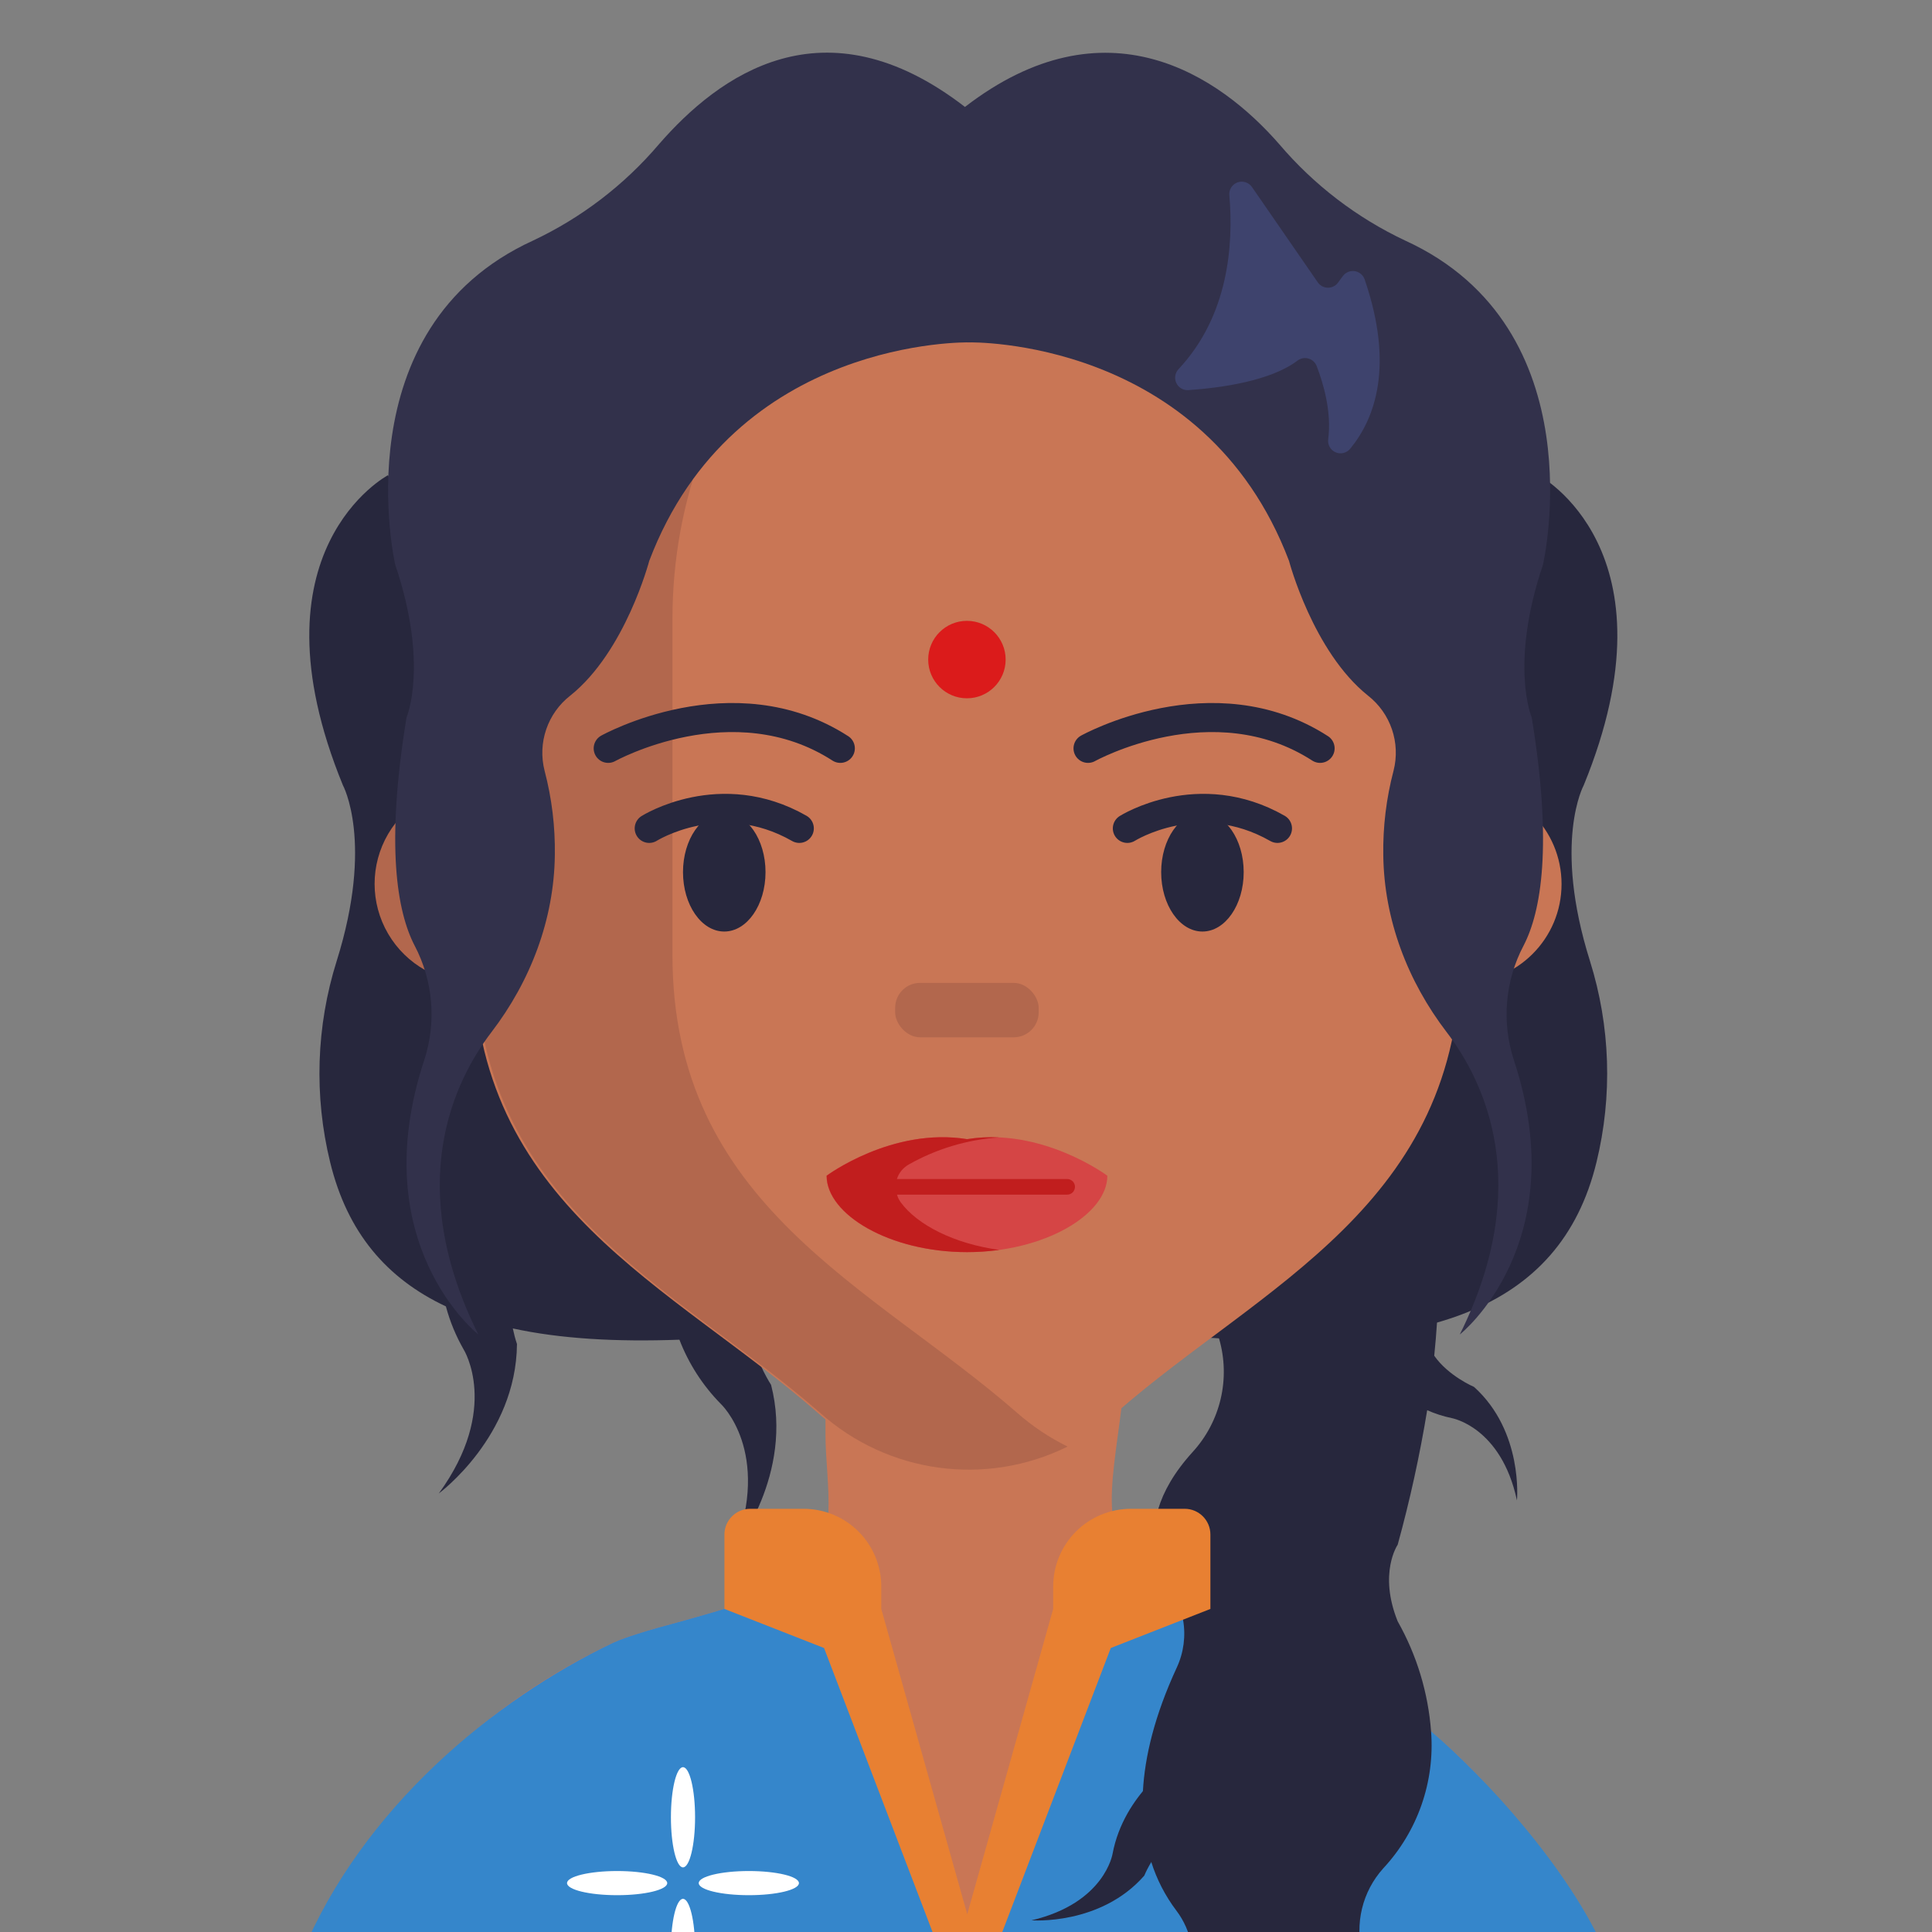
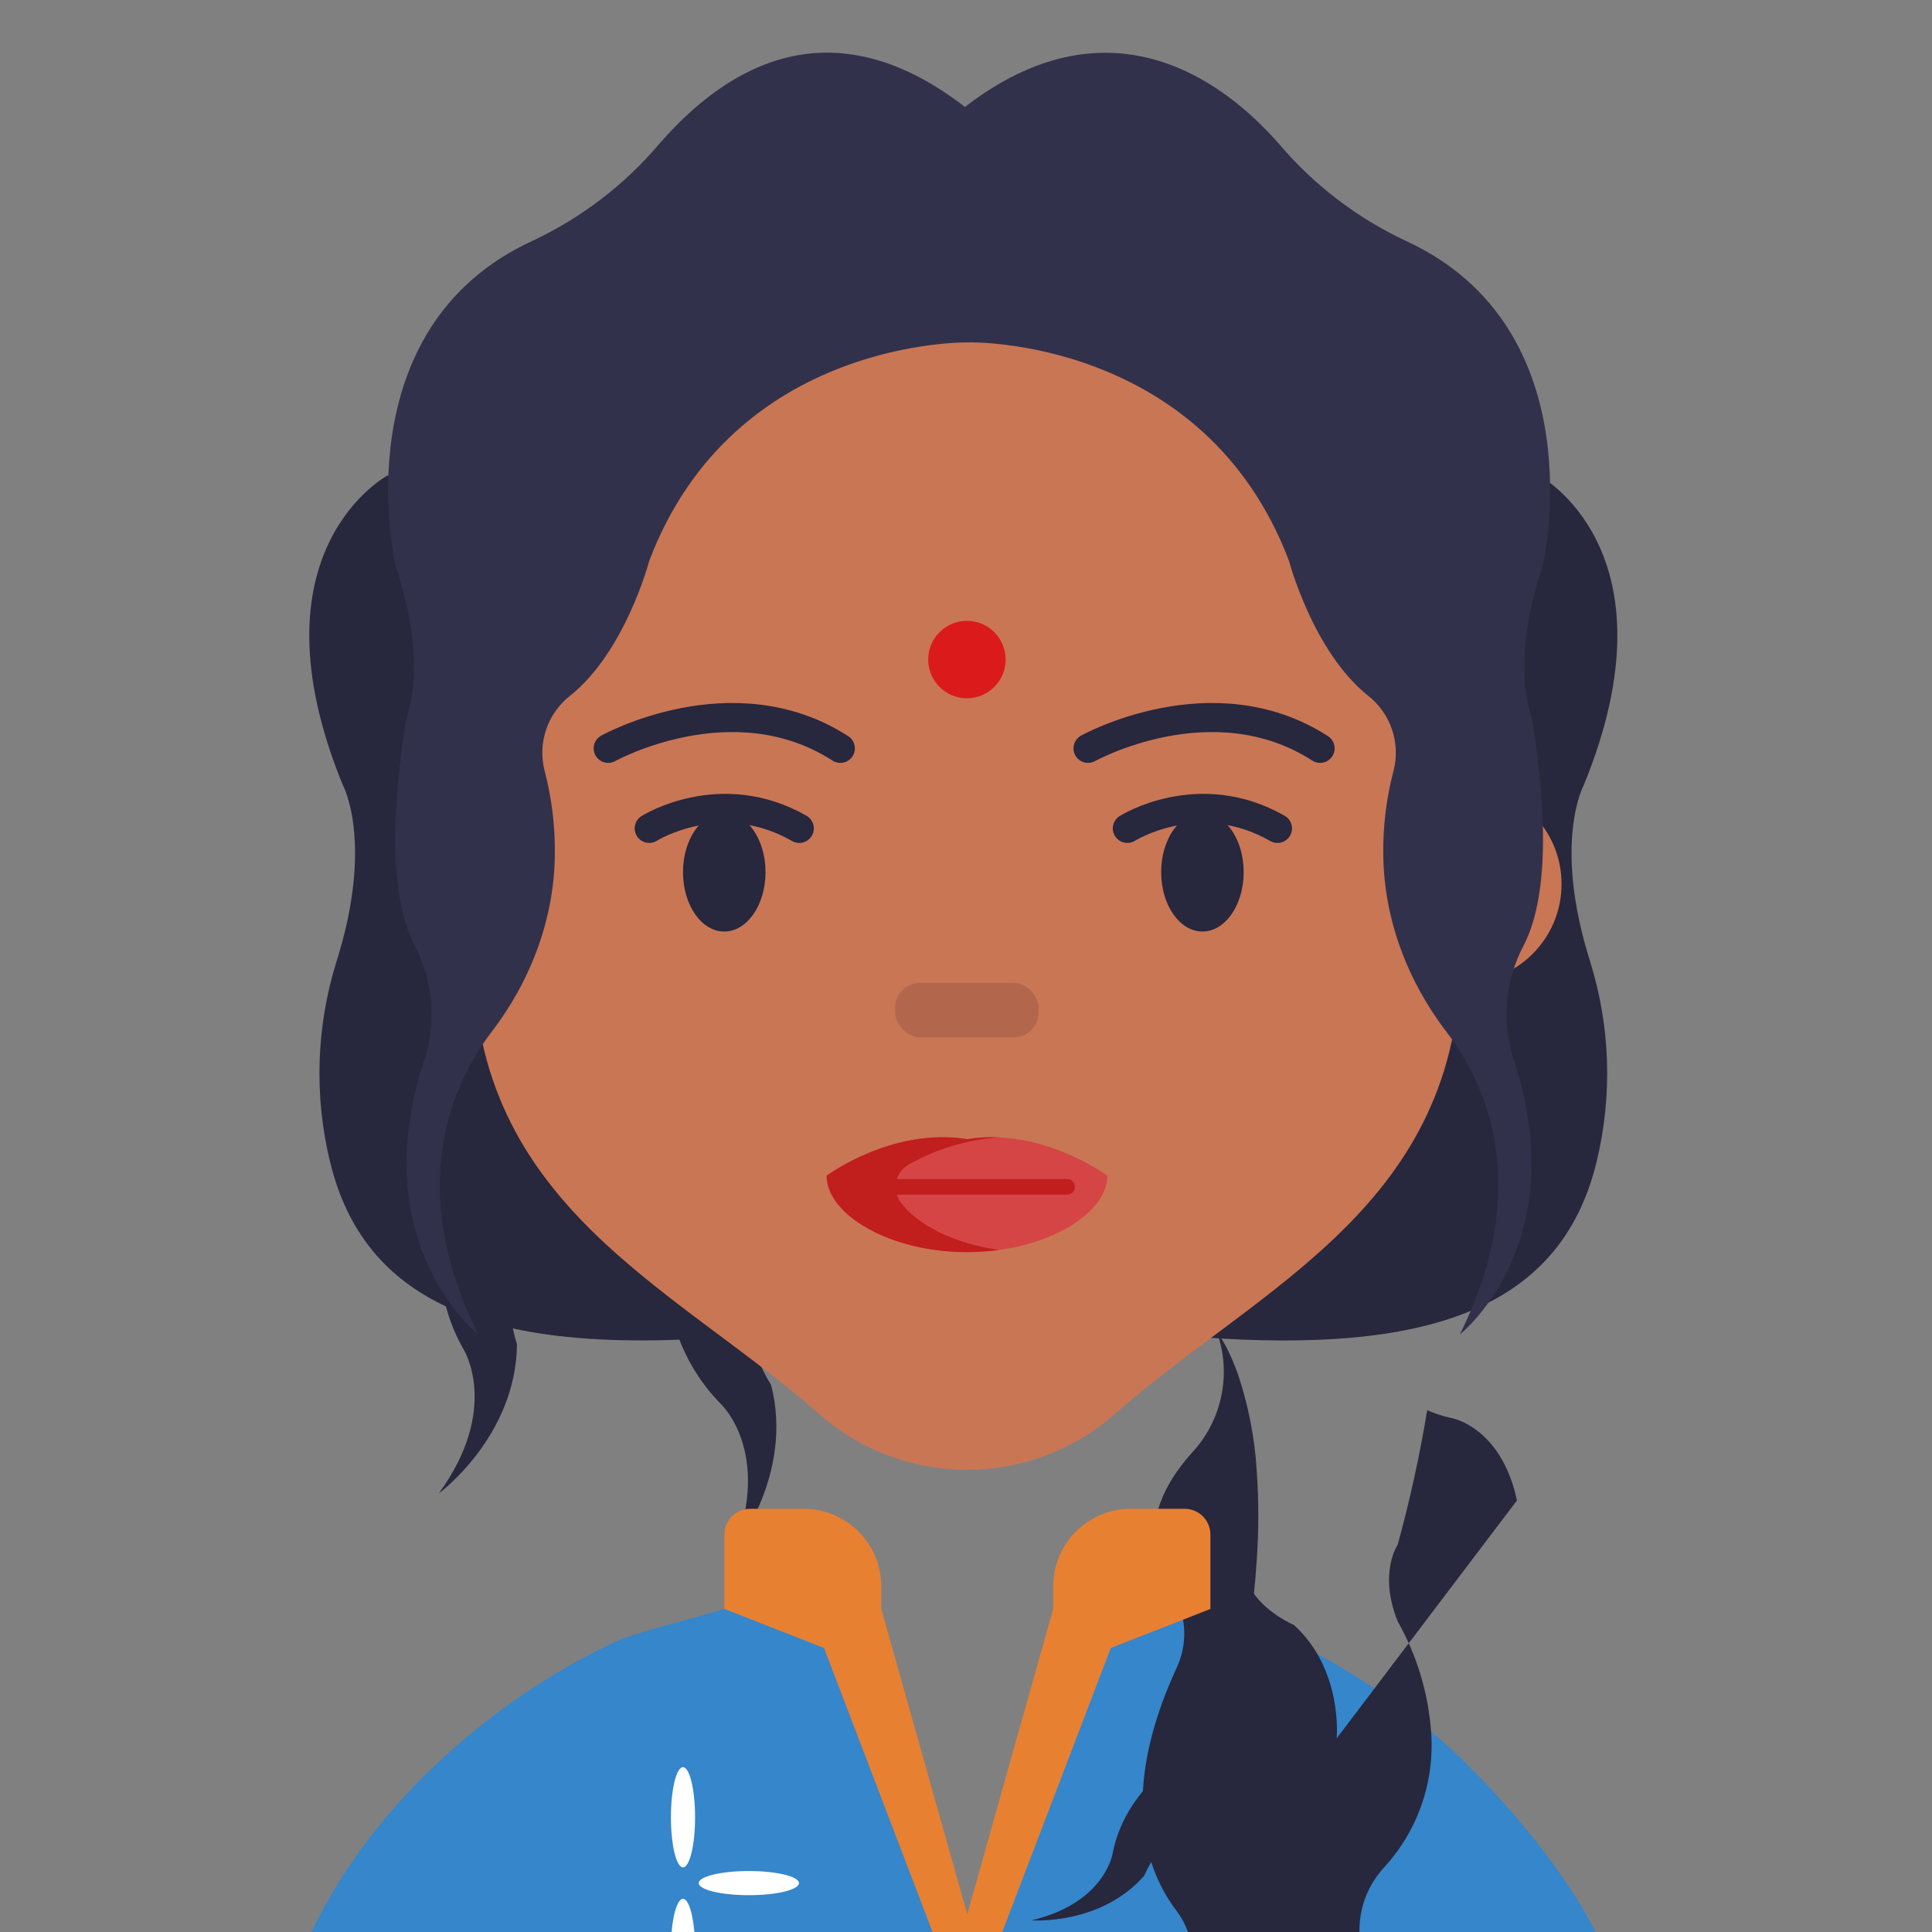
<svg xmlns="http://www.w3.org/2000/svg" id="Layer_1" viewBox="0 0 160 160">
  <rect x="0" y="0" width="160" height="160" fill="#808080" stroke="none" />
  <defs>
    <style>.cls-1{fill:#a05a47;}.cls-2{fill:#db1b1b;}.cls-3{fill:none;stroke:#27273d;stroke-linecap:round;stroke-width:2.406px;}.cls-4{fill:#c11e1e;}.cls-5{fill:#32314b;}.cls-6{fill:#c97655;}.cls-7{fill:#d54545;}.cls-8{fill:#3e436d;}.cls-9{fill:#b2674d;}.cls-10{fill:#fff;}.cls-11{fill:#3586cb;}.cls-12{fill:#e88032;}.cls-13{fill:#27273d;}</style>
  </defs>
  <g id="Avatars">
    <g id="Artboard">
      <g id="Women">
        <g id="Avatar-Users2_12">
          <g id="Icons">
-             <path id="Path" class="cls-6" d="M129.593,156.494c-.261.182-.522.344-.784.533-.894.594-1.798,1.173-2.712,1.739-7.968,4.909-16.672,8.507-25.781,10.656-1.079.259-2.168.495-3.266.708l-.519.1c-21.891,4.166-44.547-.105-63.418-11.956-.976-.616-1.939-1.252-2.888-1.908-.45-.309-.901-.622-1.344-.942,4.971-7.968,11.952-14.651,21.9-19.381.326-.15.66-.283,1-.399.285-.103.598-.21.935-.313,1.031-.344,2.32-.688,3.688-1.059,1.155-.327,2.379-.663,3.565-1.031h0c1.21-.361,2.386-.739,3.438-1.131.289-.11.574-.22.849-.344,1.303-.529,2.327-1.097,2.839-1.681,1.083-1.258,1.44-2.97,1.509-4.812.086-2.169-.241-4.503-.241-6.438v-1.454h0c-.131-8.315-1.244-5.816,5.211-7.982.24-.069.484-.117.732-.144h0c3.475-.519,16.383-1.169,17.789.144,1.292,1.203,1.158,4.073.773,7.219l-.021.182c-.364,2.949-.932,6.115-.736,8.339.034.518.14,1.028.316,1.516.783,2.185,2.366,3.992,4.431,5.053l.316.165c.076.038.151.079.23.113.923.436,1.87.819,2.836,1.148h0c1.093.392,2.258.787,3.468,1.265.571.223,1.141.467,1.719.739l.206.096c.866.406,1.708.825,2.527,1.258,3.697,1.909,7.17,4.224,10.354,6.902,4.392,3.721,8.135,8.147,11.076,13.097Z" />
            <path id="Path-2" class="cls-11" d="M133,161.794c-.261.182-3.739,4.811-4,5-.894.594-4.086-.566-5,0-7.968,4.909-14.576.479-23.684,2.628-1.079.259-2.168.495-3.266.708l-.519.1c-21.891,4.166-42.659,7.414-61.531-4.436-.976-.616-3.051,1.655-4,1-.45-.309-5.557-4.68-6-5,5-12,15.833-21.02,25.781-25.75.326-.15.66-.283,1-.399.285-.103.598-.21.935-.313,1.031-.344,2.32-.688,3.688-1.059,1.155-.327,2.379-.663,3.565-1.031,1.21-.361,2.386-.739,3.438-1.131.289-.11.574-.22.849-.344l5.672,1.657,7.666,25.761c.317,1.06,1.292,1.786,2.398,1.786s2.081-.726,2.398-1.786l7.707-25.465,6.765-2.025.316.165c.076.038.151.079.23.113.923.436,1.87.819,2.836,1.148,1.093.392,2.258.787,3.468,1.265.571.223,1.141.467,1.719.739l.206.096c.866.406,1.708.825,2.527,1.258,3.697,1.909,7.17,4.224,10.354,6.902,4.394,3.726,11.483,11.411,14.483,18.411Z" />
            <path id="Path-3" class="cls-13" d="M64.586,104.182h-1.193l-31.257-64.831s-11.722,6.188-3.737,25.682c0,0,2.578,4.702-.516,14.551-1.699,5.404-1.886,11.17-.54,16.672,1.416,5.813,4.672,9.625,9.584,11.935.335,1.25.831,2.452,1.475,3.575,0,0,3.056,4.888-2.062,11.914,0,0,6.411-4.716,6.473-12.375-.14-.423-.254-.853-.344-1.289,3.932.856,8.549,1.124,13.798.932.767,1.993,1.938,3.807,3.438,5.328,0,0,4.211,3.932,1.086,12.031,0,0,4.981-6.208,3.066-13.619.017.01-4.627-6.916.729-10.505Z" />
-             <path id="Path-4" class="cls-13" d="M125.629,124.257c-1.317-6.112-5.411-6.817-5.411-6.817-.696-.146-1.375-.365-2.025-.653-.617,3.755-1.433,7.475-2.444,11.144,0,0-1.609,2.341,0,6.339,1.583,2.802,2.528,5.918,2.767,9.127.32,4.161-1.114,8.265-3.953,11.323-1.746,1.929-2.394,4.613-1.719,7.126.281,1.125.429,2.278.44,3.438-4.22,1.725-8.567,3.118-13.004,4.166-1.079.259-2.168.495-3.266.708.377-2.028.867-4.033,1.468-6.005.619-2.03.225-4.233-1.059-5.923-.92-1.217-1.625-2.583-2.083-4.039-.586-1.896-.819-3.884-.688-5.864h0c.155-2.836.952-6.225,2.805-10.23.572-1.233.754-2.611.519-3.95h0c-.132-.794-.41-1.558-.818-2.252-.062-.118-.131-.233-.206-.344-1.329-1.922-1.709-4.346-1.031-6.583.43-1.444,1.31-3.022,2.839-4.709,2.325-2.533,3.159-6.096,2.2-9.398h0c-.031-.11-.069-.22-.107-.344,0-.038-.021-.072-.034-.113v-.027l-1.227-3.523,8.295-8.298,7.862-7.886s.801.959,1.622,3.207l.072.199c.872,2.592,1.398,5.287,1.564,8.016.172,2.475.172,4.96,0,7.435-.055.877-.134,1.791-.23,2.75,1.186,1.691,3.297,2.582,3.297,2.582,4.101,3.695,3.554,9.398,3.554,9.398Z" />
+             <path id="Path-4" class="cls-13" d="M125.629,124.257c-1.317-6.112-5.411-6.817-5.411-6.817-.696-.146-1.375-.365-2.025-.653-.617,3.755-1.433,7.475-2.444,11.144,0,0-1.609,2.341,0,6.339,1.583,2.802,2.528,5.918,2.767,9.127.32,4.161-1.114,8.265-3.953,11.323-1.746,1.929-2.394,4.613-1.719,7.126.281,1.125.429,2.278.44,3.438-4.22,1.725-8.567,3.118-13.004,4.166-1.079.259-2.168.495-3.266.708.377-2.028.867-4.033,1.468-6.005.619-2.03.225-4.233-1.059-5.923-.92-1.217-1.625-2.583-2.083-4.039-.586-1.896-.819-3.884-.688-5.864h0c.155-2.836.952-6.225,2.805-10.23.572-1.233.754-2.611.519-3.95h0c-.132-.794-.41-1.558-.818-2.252-.062-.118-.131-.233-.206-.344-1.329-1.922-1.709-4.346-1.031-6.583.43-1.444,1.31-3.022,2.839-4.709,2.325-2.533,3.159-6.096,2.2-9.398h0c-.031-.11-.069-.22-.107-.344,0-.038-.021-.072-.034-.113v-.027s.801.959,1.622,3.207l.072.199c.872,2.592,1.398,5.287,1.564,8.016.172,2.475.172,4.96,0,7.435-.055.877-.134,1.791-.23,2.75,1.186,1.691,3.297,2.582,3.297,2.582,4.101,3.695,3.554,9.398,3.554,9.398Z" />
            <path id="Path-5" class="cls-13" d="M97.383,145.834s-4.293,2.685-5.242,7.673c0,0-.632,4.097-6.72,5.527,0,0,5.713.443,9.343-3.702,0,0,2.234-5.569,6.531-3.843l-3.912-5.655Z" />
            <path id="Path-6" class="cls-13" d="M127.417,39.351s11.725,6.188,3.74,25.682c0,0-2.582,4.702.516,14.551,1.696,5.404,1.883,11.169.54,16.672-3.039,12.447-14.496,15.792-32.632,14.496l-3.424-6.569,31.261-64.831Z" />
            <path id="Path-7" class="cls-6" d="M120.961,51.268v27.809c0,20.745-16.5,27.387-28.548,37.94-7.027,6.276-17.647,6.276-24.674,0-12.031-10.553-28.548-17.188-28.548-37.94v-28.091c.096-14.513,7.886-27.084,19.25-33.344.368-.206,10.024-4.008,14.97-4.221.488-.028.983-.034,1.478-.034h10.354c8.363.021,16.431,3.095,22.688,8.645.964.835,1.882,1.722,2.75,2.657,6.172,6.702,9.792,15.36,10.227,24.461h0c.038.705.055,1.406.055,2.118Z" />
-             <path id="Path-8" class="cls-9" d="M55.69,79.078v-27.813c0-19.855,14.393-36.152,32.725-37.757-.983-.093-1.977-.134-2.984-.134h-10.35c-19.721,0-35.705,16.968-35.705,37.892v13.75c-2.963-.061-5.728,1.486-7.228,4.042-1.5,2.557-1.5,5.725,0,8.281,1.5,2.557,4.264,4.103,7.228,4.042h.079c1.186,18.937,16.888,25.482,28.462,35.623,5.62,5.032,13.736,6.139,20.498,2.795-1.512-.743-2.918-1.683-4.183-2.795-12.035-10.522-28.542-17.181-28.542-37.926Z" />
            <circle id="Oval" class="cls-6" cx="121.14" cy="73.214" r="8.181" />
            <path id="Path-9" class="cls-3" d="M50.369,61.976s10.313-5.744,19.223,0" />
            <path id="Path-10" class="cls-3" d="M90.106,61.976s10.312-5.744,19.219,0" />
            <ellipse id="Oval-2" class="cls-13" cx="99.58" cy="72.227" rx="3.417" ry="4.919" />
            <rect id="Rectangle" class="cls-9" x="74.132" y="81.398" width="11.887" height="4.507" rx="2.065" ry="2.065" />
            <path id="Path-11" class="cls-3" d="M93.362,68.604s5.906-3.73,12.433,0" />
            <ellipse id="Oval-3" class="cls-13" cx="59.98" cy="72.227" rx="3.417" ry="4.919" />
            <path id="Path-12" class="cls-3" d="M53.765,68.604s5.906-3.73,12.43,0" />
-             <path id="Path-13" class="cls-1" d="M39.609,69.962c-1.188-.039-2.302.573-2.907,1.595s-.605,2.294,0,3.316,1.72,1.634,2.907,1.595v-6.507Z" />
            <path id="Path-14" class="cls-9" d="M121.143,76.469c1.756-.057,3.15-1.497,3.15-3.254s-1.394-3.197-3.15-3.254v6.507Z" />
            <circle id="Oval-4" class="cls-2" cx="80.076" cy="54.623" r="3.207" />
            <path id="Path-15" class="cls-7" d="M80.076,94.34c-6.215-1.011-11.629,3.028-11.629,3.028,0,3.211,5.208,6.328,11.629,6.328h0c6.421,0,11.629-3.118,11.629-6.328,0,0-5.414-4.039-11.629-3.028Z" />
            <path id="Path-16" class="cls-4" d="M88.35,97.644h-14.073c.162-.511.512-.941.98-1.203,2.297-1.302,4.859-2.069,7.494-2.245-.888-.047-1.779.002-2.657.144-6.215-1.007-11.633,3.028-11.633,3.028,0,3.207,5.208,6.328,11.633,6.328.891-0,1.781-.061,2.664-.182-3.737-.516-6.779-2.062-8.164-3.943-.139-.193-.244-.408-.309-.636h14.094c.357,0,.646-.289.646-.646,0-.357-.289-.646-.646-.646h-.028Z" />
            <path id="Path-17" class="cls-5" d="M116.369,19.922c-4.001-1.885-7.553-4.603-10.419-7.972-4.95-5.682-14.352-12.103-26.036-3.094-11.688-9.023-20.398-2.602-25.348,3.094-2.866,3.369-6.418,6.087-10.419,7.972-15.929,7.281-11.416,26.837-11.416,26.837,2.802,8.322.935,12.664.935,12.664-1.739,10.612-.784,16.07.667,18.879,1.536,2.915,1.828,6.326.811,9.46-5.05,15.262,4.469,22.756,4.469,22.756-6.157-12.375-2.062-20.914,1.083-25.035,3.238-4.228,5.187-9.329,5.253-14.654.037-2.361-.248-4.715-.849-6.999-.592-2.316.247-4.762,2.135-6.229,4.562-3.647,6.531-11.148,6.531-11.148,7.037-18.562,26.493-18.098,26.493-18.098h0s19.456-.457,26.493,18.098c0,0,1.973,7.501,6.531,11.148,1.884,1.469,2.718,3.915,2.124,6.229-.601,2.283-.886,4.638-.849,6.999.065,5.325,2.014,10.426,5.252,14.654,3.152,4.125,7.239,12.647,1.083,25.035,0,0,9.515-7.494,4.469-22.756-1.016-3.137-.719-6.552.822-9.467,1.451-2.808,2.406-8.267.667-18.879,0,0-1.867-4.342.935-12.664-.003.007,4.513-19.549-11.416-26.83Z" />
-             <path id="Path-18" class="cls-8" d="M101.811,16.189c.344,4.06-.055,9.938-4.197,14.369-.302.308-.38.77-.197,1.16.183.39.589.625,1.019.589,2.75-.193,6.775-.763,8.996-2.427.257-.206.596-.278.914-.192.318.086.576.318.694.625.56,1.451,1.251,3.809.956,6.06-.063.464.195.912.627,1.091.433.179.932.044,1.215-.328,1.987-2.427,3.658-6.758,1.179-13.987-.123-.368-.442-.636-.826-.694-.384-.057-.767.106-.993.422l-.382.522c-.197.273-.516.433-.853.427-.337-.005-.65-.175-.838-.455l-5.428-7.862c-.262-.398-.762-.565-1.21-.404-.448.161-.728.608-.677,1.082h0Z" />
            <path id="Path-19" class="cls-12" d="M87.219,131.39v1.856l-7.116,25.283-7.119-25.283v-1.856c.001-1.707-.677-3.345-1.884-4.552-1.207-1.208-2.844-1.886-4.551-1.886h-4.424c-1.176.002-2.129.955-2.131,2.131v6.163l8.25,3.235,10.065,26.348c.286.75,1.005,1.245,1.808,1.245s1.522-.495,1.808-1.245l10.065-26.348,8.25-3.235v-6.163c0-1.177-.954-2.131-2.131-2.131h-4.441c-1.71-.004-3.35.673-4.56,1.881-1.21,1.208-1.889,2.848-1.888,4.557Z" />
            <ellipse id="Oval-5" class="cls-10" cx="56.563" cy="150.499" rx="1" ry="4.149" />
            <ellipse id="Oval-6" class="cls-10" cx="56.563" cy="161.403" rx="1" ry="4.149" />
            <ellipse id="Oval-7" class="cls-10" cx="62.015" cy="155.951" rx="4.149" ry="1" />
-             <ellipse id="Oval-8" class="cls-10" cx="51.108" cy="155.951" rx="4.149" ry="1" />
          </g>
        </g>
      </g>
    </g>
  </g>
</svg>